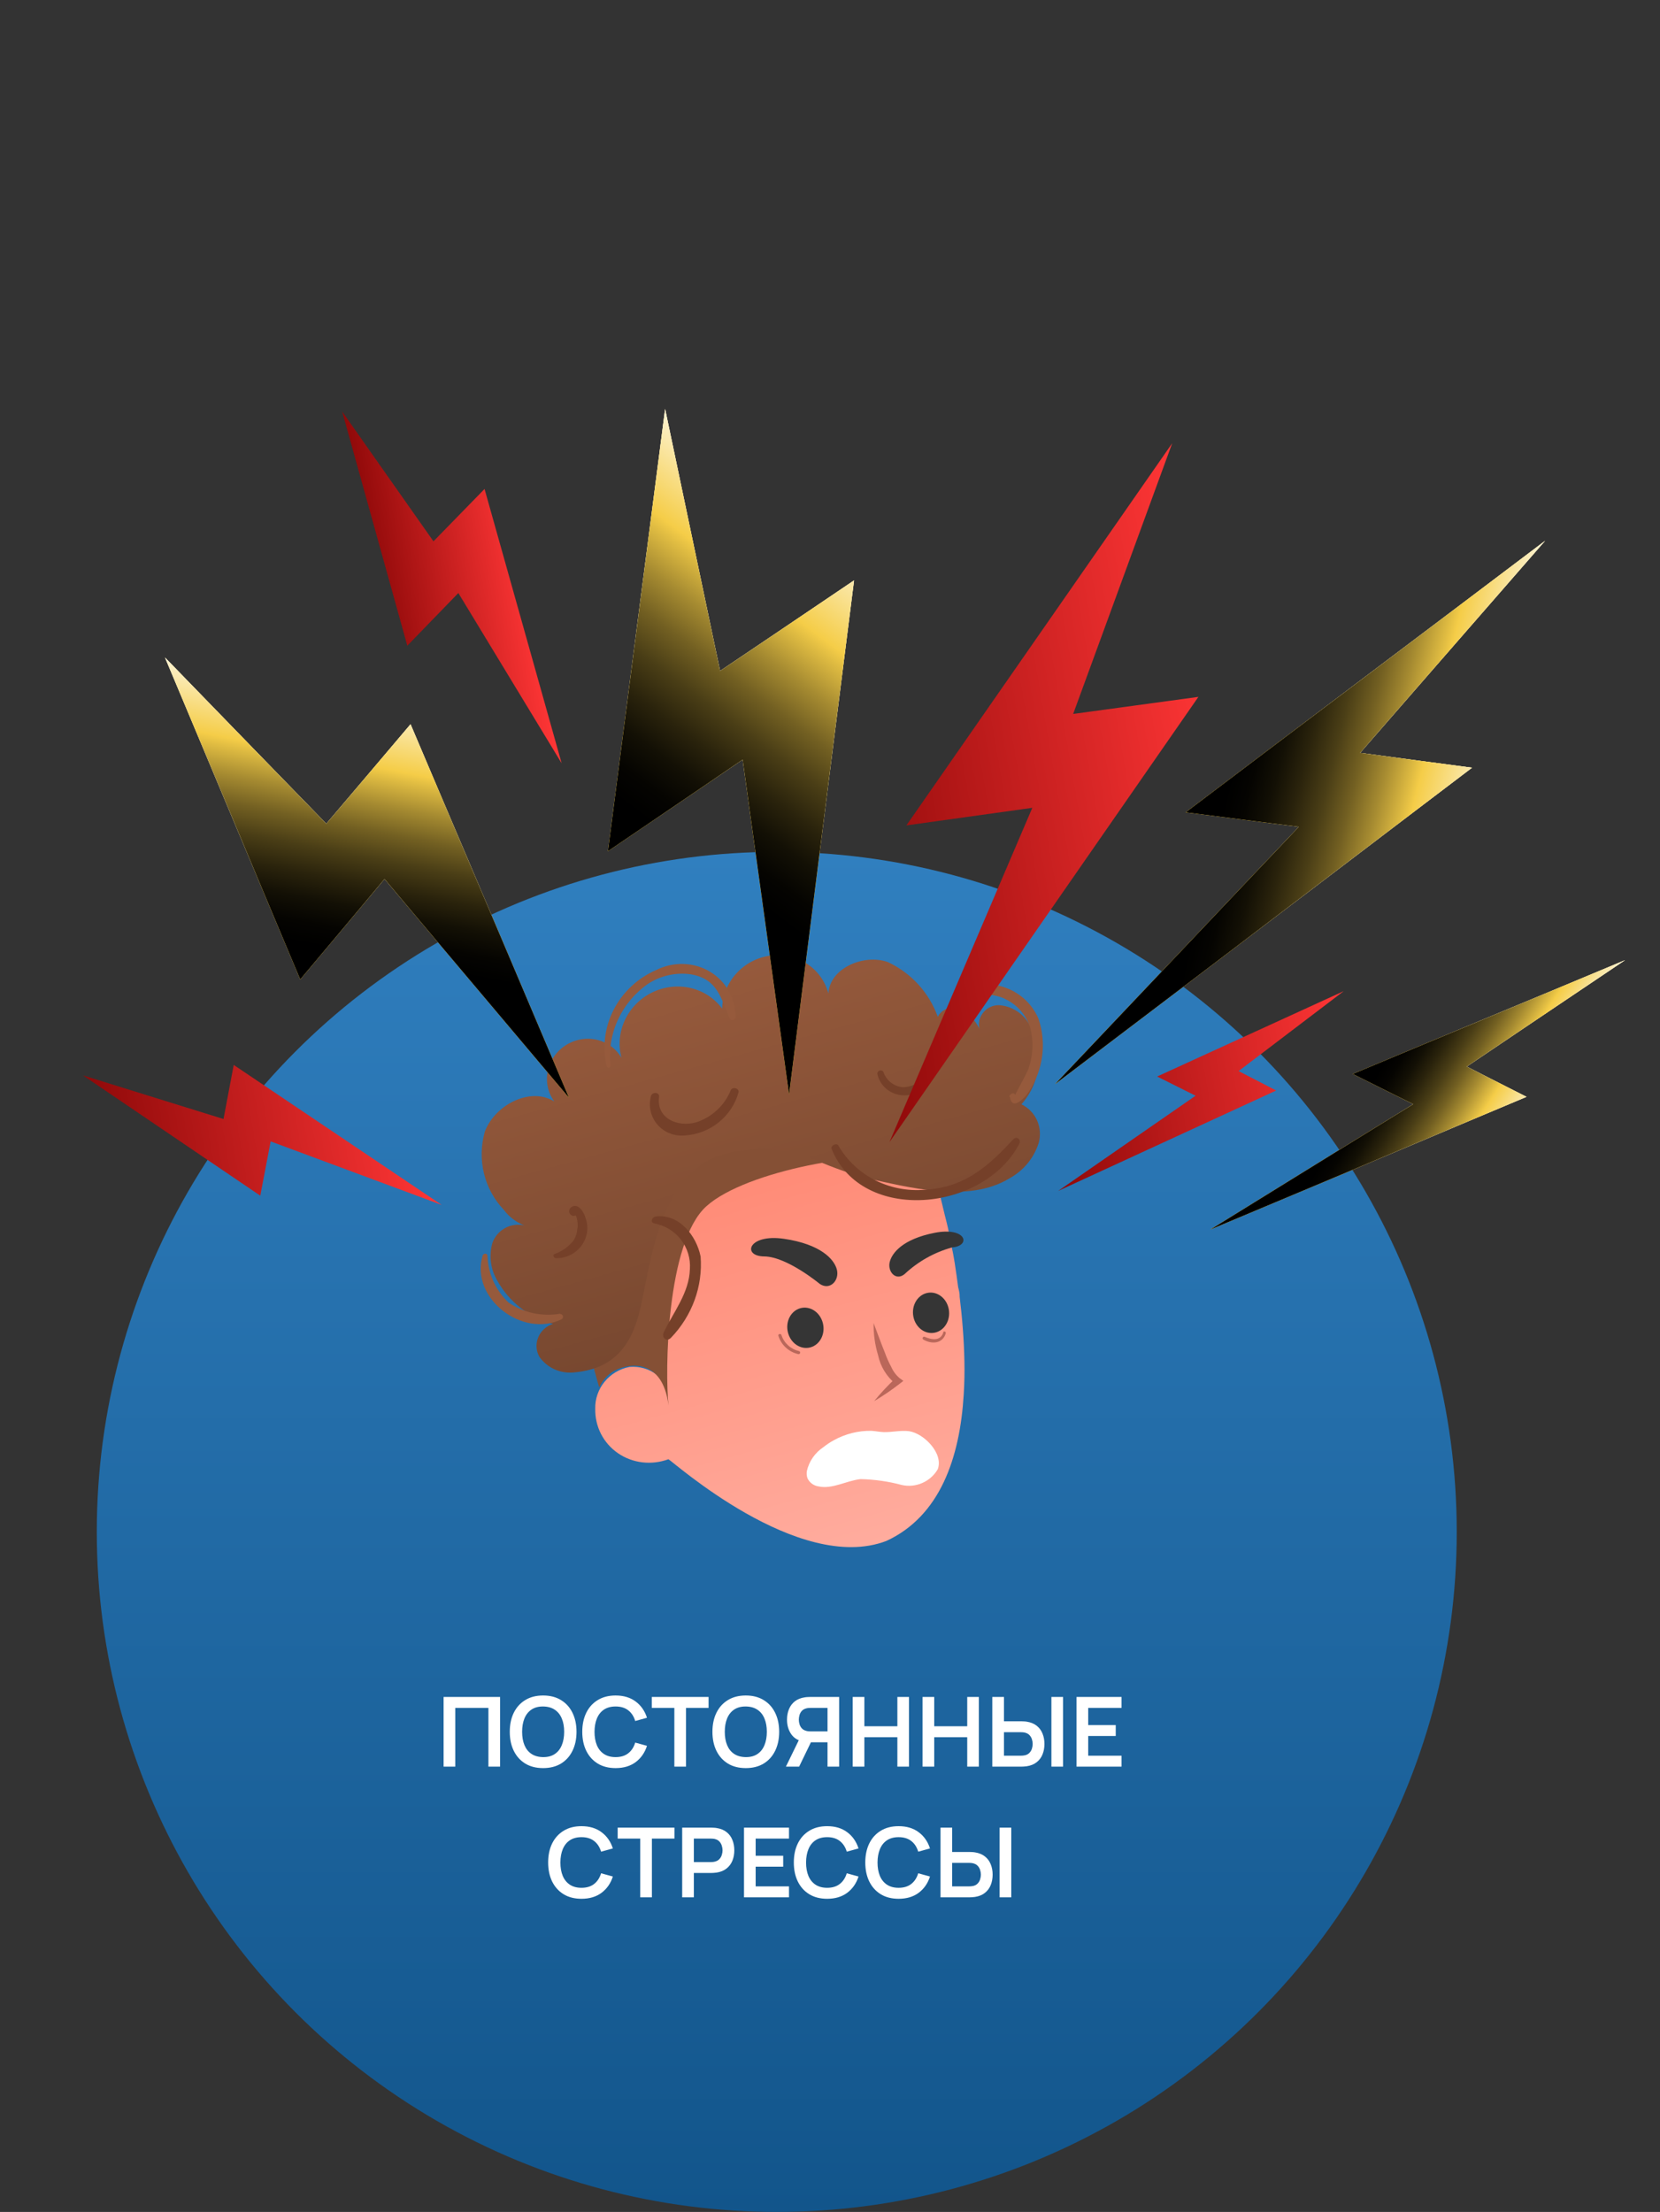
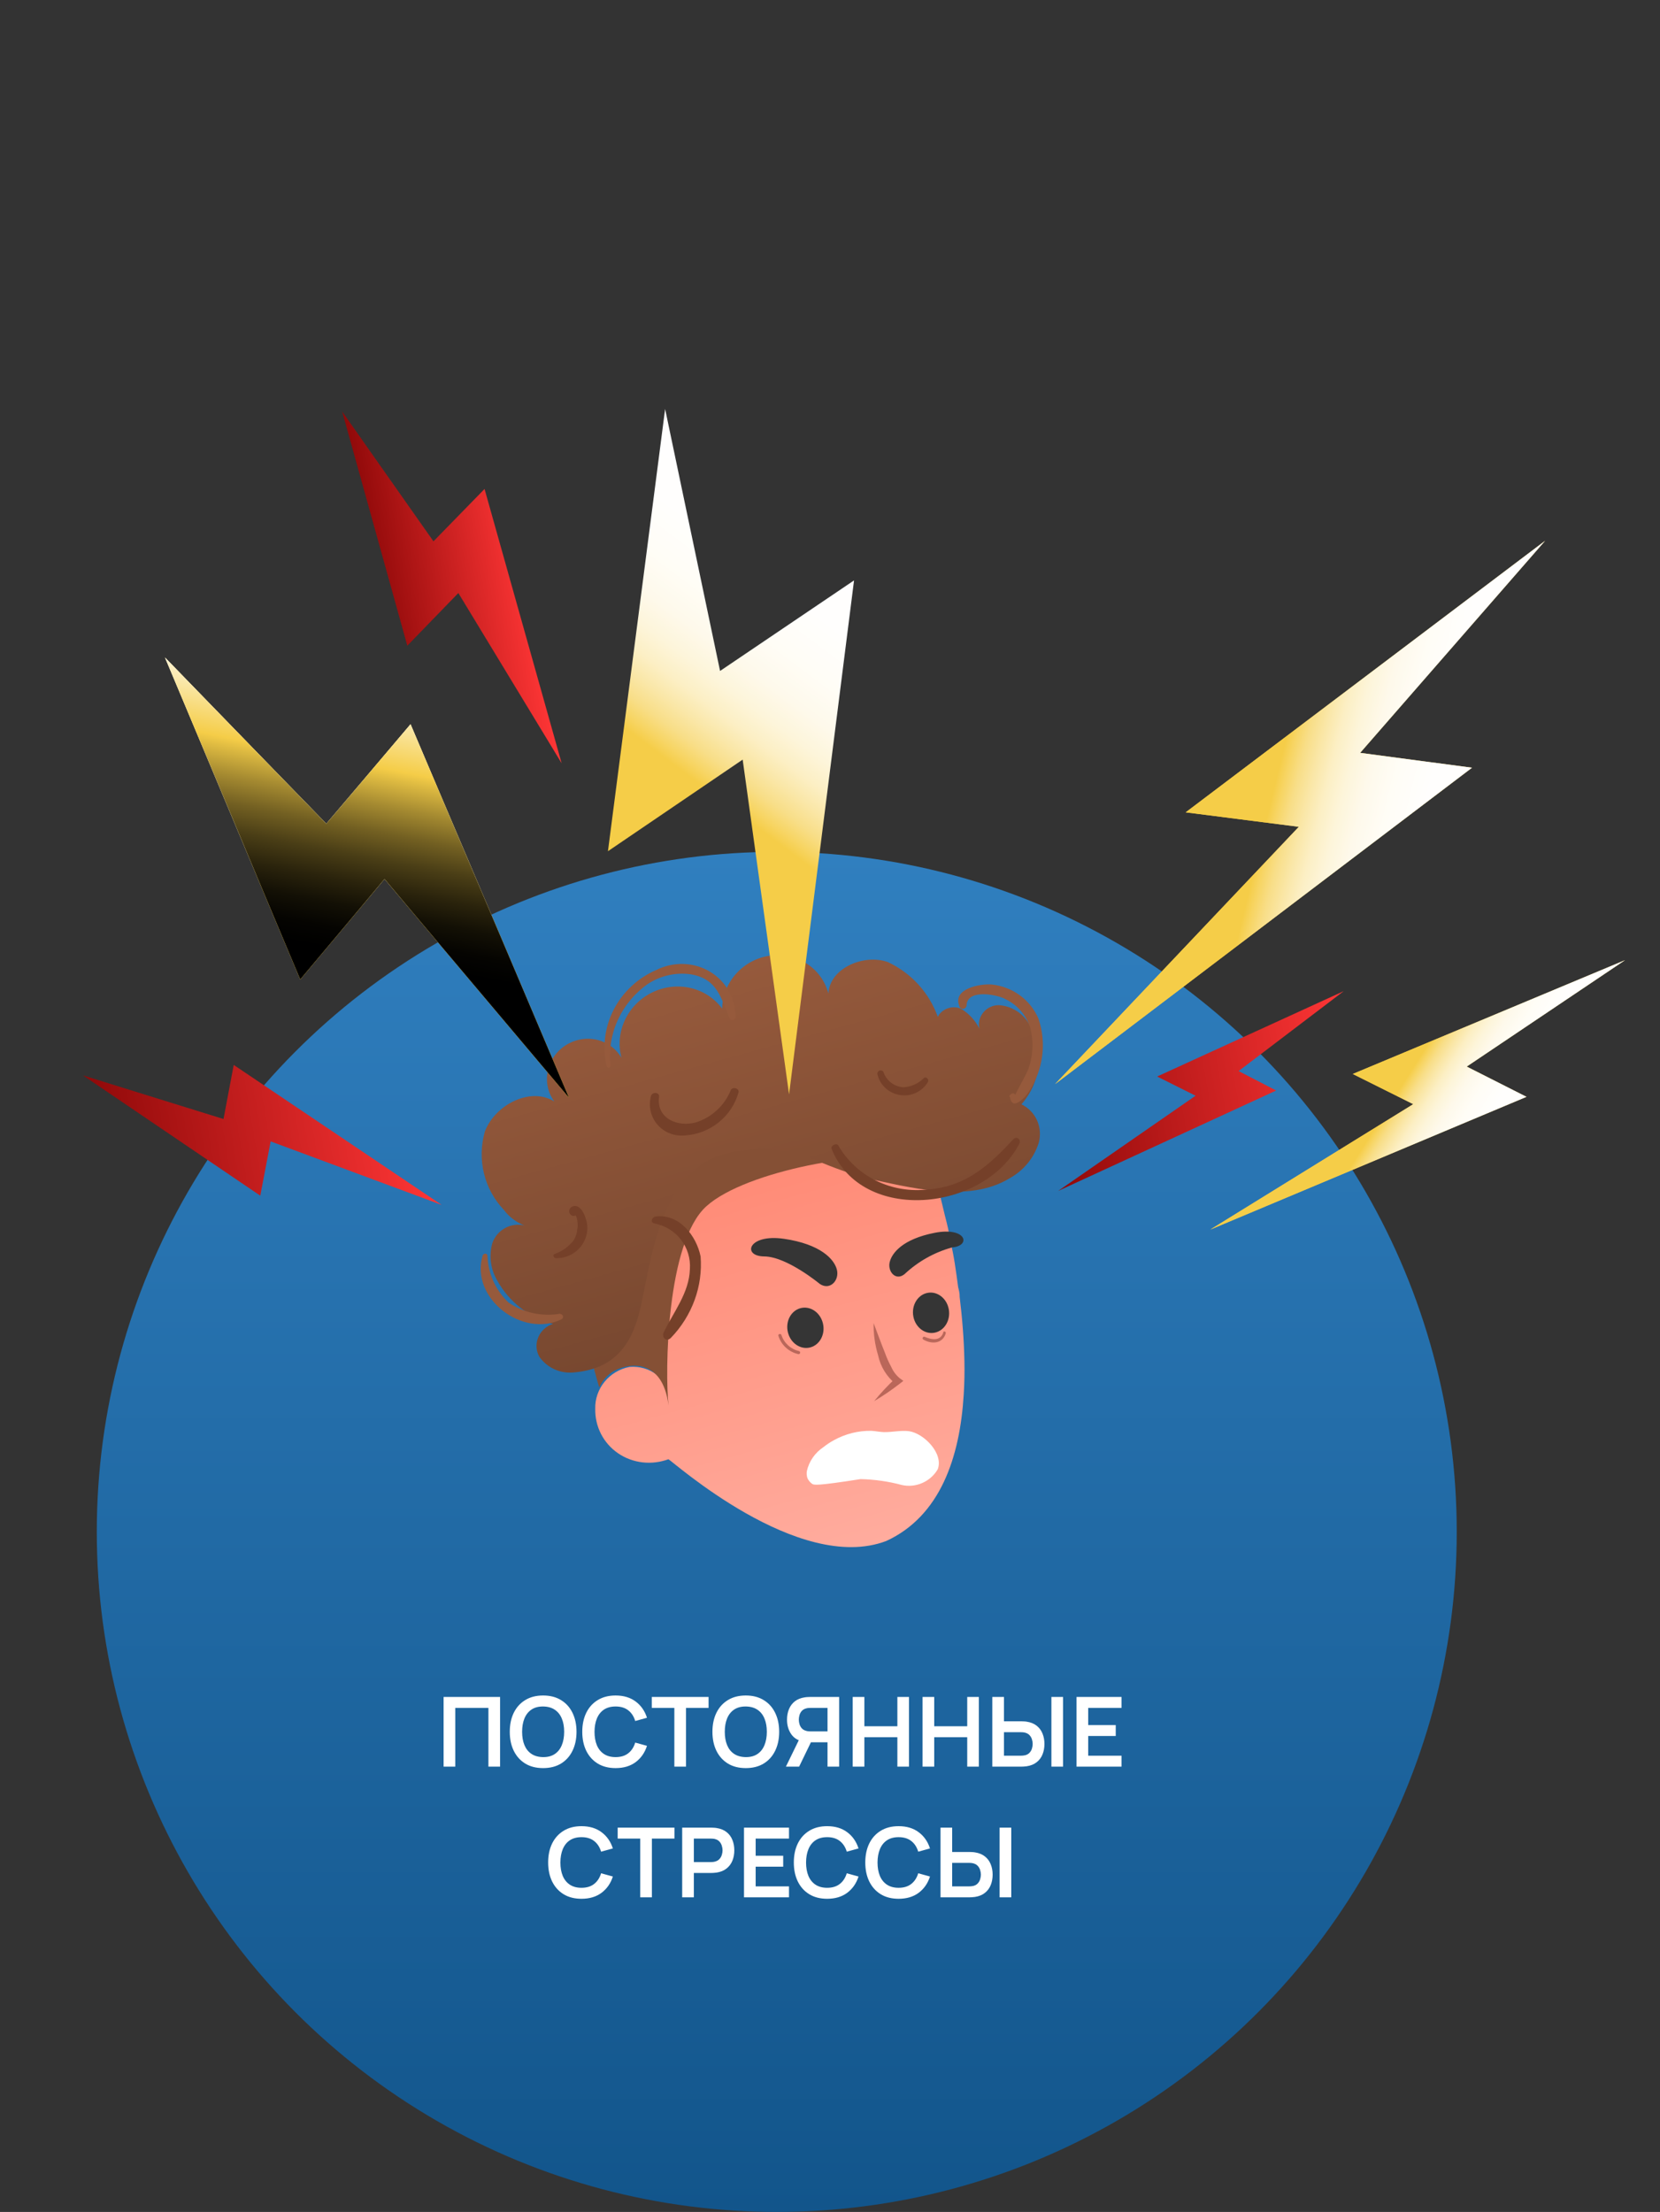
<svg xmlns="http://www.w3.org/2000/svg" width="343" height="457" viewBox="0 0 343 457" fill="none">
  <rect x="0" y="0" width="343" height="457" fill="#333333" stroke="none" />
  <circle cx="160.5" cy="316.5" r="140.5" fill="url(#paint0_linear_93_285)" />
  <path d="M91.66 365V350.6H103.33V365H100.92V352.86H94.07V365H91.66ZM112.223 365.3C110.783 365.3 109.549 364.987 108.523 364.36C107.496 363.727 106.706 362.847 106.153 361.72C105.606 360.593 105.333 359.287 105.333 357.8C105.333 356.313 105.606 355.007 106.153 353.88C106.706 352.753 107.496 351.877 108.523 351.25C109.549 350.617 110.783 350.3 112.223 350.3C113.663 350.3 114.896 350.617 115.923 351.25C116.956 351.877 117.746 352.753 118.293 353.88C118.846 355.007 119.123 356.313 119.123 357.8C119.123 359.287 118.846 360.593 118.293 361.72C117.746 362.847 116.956 363.727 115.923 364.36C114.896 364.987 113.663 365.3 112.223 365.3ZM112.223 363.03C113.189 363.037 113.993 362.823 114.633 362.39C115.279 361.957 115.763 361.347 116.083 360.56C116.409 359.773 116.573 358.853 116.573 357.8C116.573 356.747 116.409 355.833 116.083 355.06C115.763 354.28 115.279 353.673 114.633 353.24C113.993 352.807 113.189 352.583 112.223 352.57C111.256 352.563 110.453 352.777 109.813 353.21C109.173 353.643 108.689 354.253 108.363 355.04C108.043 355.827 107.883 356.747 107.883 357.8C107.883 358.853 108.043 359.77 108.363 360.55C108.683 361.323 109.163 361.927 109.803 362.36C110.449 362.793 111.256 363.017 112.223 363.03ZM127.203 365.3C125.763 365.3 124.53 364.987 123.503 364.36C122.476 363.727 121.686 362.847 121.133 361.72C120.586 360.593 120.313 359.287 120.313 357.8C120.313 356.313 120.586 355.007 121.133 353.88C121.686 352.753 122.476 351.877 123.503 351.25C124.53 350.617 125.763 350.3 127.203 350.3C128.863 350.3 130.246 350.717 131.353 351.55C132.46 352.377 133.236 353.493 133.683 354.9L131.253 355.57C130.973 354.63 130.496 353.897 129.823 353.37C129.15 352.837 128.276 352.57 127.203 352.57C126.236 352.57 125.43 352.787 124.783 353.22C124.143 353.653 123.66 354.263 123.333 355.05C123.013 355.83 122.85 356.747 122.843 357.8C122.843 358.853 123.003 359.773 123.323 360.56C123.65 361.34 124.136 361.947 124.783 362.38C125.43 362.813 126.236 363.03 127.203 363.03C128.276 363.03 129.15 362.763 129.823 362.23C130.496 361.697 130.973 360.963 131.253 360.03L133.683 360.7C133.236 362.107 132.46 363.227 131.353 364.06C130.246 364.887 128.863 365.3 127.203 365.3ZM139.339 365V352.86H134.679V350.6H146.409V352.86H141.749V365H139.339ZM154.098 365.3C152.658 365.3 151.424 364.987 150.398 364.36C149.371 363.727 148.581 362.847 148.028 361.72C147.481 360.593 147.208 359.287 147.208 357.8C147.208 356.313 147.481 355.007 148.028 353.88C148.581 352.753 149.371 351.877 150.398 351.25C151.424 350.617 152.658 350.3 154.098 350.3C155.538 350.3 156.771 350.617 157.798 351.25C158.831 351.877 159.621 352.753 160.168 353.88C160.721 355.007 160.998 356.313 160.998 357.8C160.998 359.287 160.721 360.593 160.168 361.72C159.621 362.847 158.831 363.727 157.798 364.36C156.771 364.987 155.538 365.3 154.098 365.3ZM154.098 363.03C155.064 363.037 155.868 362.823 156.508 362.39C157.154 361.957 157.638 361.347 157.958 360.56C158.284 359.773 158.448 358.853 158.448 357.8C158.448 356.747 158.284 355.833 157.958 355.06C157.638 354.28 157.154 353.673 156.508 353.24C155.868 352.807 155.064 352.583 154.098 352.57C153.131 352.563 152.328 352.777 151.688 353.21C151.048 353.643 150.564 354.253 150.238 355.04C149.918 355.827 149.758 356.747 149.758 357.8C149.758 358.853 149.918 359.77 150.238 360.55C150.558 361.323 151.038 361.927 151.678 362.36C152.324 362.793 153.131 363.017 154.098 363.03ZM173.388 365H170.988V359.97H167.268L166.238 359.88C165.011 359.68 164.101 359.16 163.508 358.32C162.915 357.473 162.618 356.463 162.618 355.29C162.618 354.497 162.751 353.777 163.018 353.13C163.285 352.477 163.688 351.937 164.228 351.51C164.768 351.083 165.455 350.807 166.288 350.68C166.481 350.647 166.685 350.627 166.898 350.62C167.118 350.607 167.298 350.6 167.438 350.6H173.388V365ZM165.118 365H162.388L165.508 358.6L167.958 359.14L165.118 365ZM170.988 357.72V352.86H167.538C167.405 352.86 167.255 352.867 167.088 352.88C166.921 352.887 166.768 352.91 166.628 352.95C166.228 353.05 165.911 353.227 165.678 353.48C165.451 353.733 165.291 354.023 165.198 354.35C165.105 354.67 165.058 354.983 165.058 355.29C165.058 355.597 165.105 355.91 165.198 356.23C165.291 356.55 165.451 356.837 165.678 357.09C165.911 357.343 166.228 357.52 166.628 357.62C166.768 357.66 166.921 357.687 167.088 357.7C167.255 357.713 167.405 357.72 167.538 357.72H170.988ZM176.191 365V350.6H178.601V356.66H185.421V350.6H187.821V365H185.421V358.92H178.601V365H176.191ZM190.625 365V350.6H193.035V356.66H199.855V350.6H202.255V365H199.855V358.92H193.035V365H190.625ZM205.038 365V350.6H207.448V355.63H210.988C211.122 355.63 211.302 355.637 211.528 355.65C211.755 355.657 211.962 355.677 212.148 355.71C212.975 355.837 213.658 356.113 214.198 356.54C214.745 356.967 215.148 357.507 215.408 358.16C215.675 358.807 215.808 359.523 215.808 360.31C215.808 361.103 215.675 361.827 215.408 362.48C215.148 363.127 214.745 363.663 214.198 364.09C213.658 364.517 212.975 364.793 212.148 364.92C211.962 364.947 211.755 364.967 211.528 364.98C211.308 364.993 211.128 365 210.988 365H205.038ZM207.448 362.74H210.888C211.028 362.74 211.178 362.733 211.338 362.72C211.505 362.707 211.662 362.683 211.808 362.65C212.202 362.55 212.512 362.373 212.738 362.12C212.972 361.867 213.135 361.58 213.228 361.26C213.328 360.933 213.378 360.617 213.378 360.31C213.378 360.003 213.328 359.69 213.228 359.37C213.135 359.05 212.972 358.763 212.738 358.51C212.512 358.257 212.202 358.08 211.808 357.98C211.662 357.94 211.505 357.913 211.338 357.9C211.178 357.887 211.028 357.88 210.888 357.88H207.448V362.74ZM217.248 365V350.6H219.658V365H217.248ZM222.441 365V350.6H231.741V352.86H224.851V356.41H230.541V358.67H224.851V362.74H231.741V365H222.441ZM120.152 392.3C118.712 392.3 117.479 391.987 116.452 391.36C115.426 390.727 114.636 389.847 114.082 388.72C113.536 387.593 113.262 386.287 113.262 384.8C113.262 383.313 113.536 382.007 114.082 380.88C114.636 379.753 115.426 378.877 116.452 378.25C117.479 377.617 118.712 377.3 120.152 377.3C121.812 377.3 123.196 377.717 124.302 378.55C125.409 379.377 126.186 380.493 126.632 381.9L124.202 382.57C123.922 381.63 123.446 380.897 122.772 380.37C122.099 379.837 121.226 379.57 120.152 379.57C119.186 379.57 118.379 379.787 117.732 380.22C117.092 380.653 116.609 381.263 116.282 382.05C115.962 382.83 115.799 383.747 115.792 384.8C115.792 385.853 115.952 386.773 116.272 387.56C116.599 388.34 117.086 388.947 117.732 389.38C118.379 389.813 119.186 390.03 120.152 390.03C121.226 390.03 122.099 389.763 122.772 389.23C123.446 388.697 123.922 387.963 124.202 387.03L126.632 387.7C126.186 389.107 125.409 390.227 124.302 391.06C123.196 391.887 121.812 392.3 120.152 392.3ZM132.288 392V379.86H127.628V377.6H139.358V379.86H134.698V392H132.288ZM140.957 392V377.6H146.907C147.047 377.6 147.227 377.607 147.447 377.62C147.667 377.627 147.87 377.647 148.057 377.68C148.89 377.807 149.577 378.083 150.117 378.51C150.664 378.937 151.067 379.477 151.327 380.13C151.594 380.777 151.727 381.497 151.727 382.29C151.727 383.077 151.594 383.797 151.327 384.45C151.06 385.097 150.654 385.633 150.107 386.06C149.567 386.487 148.884 386.763 148.057 386.89C147.87 386.917 147.664 386.937 147.437 386.95C147.217 386.963 147.04 386.97 146.907 386.97H143.367V392H140.957ZM143.367 384.72H146.807C146.94 384.72 147.09 384.713 147.257 384.7C147.424 384.687 147.577 384.66 147.717 384.62C148.117 384.52 148.43 384.343 148.657 384.09C148.89 383.837 149.054 383.55 149.147 383.23C149.247 382.91 149.297 382.597 149.297 382.29C149.297 381.983 149.247 381.67 149.147 381.35C149.054 381.023 148.89 380.733 148.657 380.48C148.43 380.227 148.117 380.05 147.717 379.95C147.577 379.91 147.424 379.887 147.257 379.88C147.09 379.867 146.94 379.86 146.807 379.86H143.367V384.72ZM153.73 392V377.6H163.03V379.86H156.14V383.41H161.83V385.67H156.14V389.74H163.03V392H153.73ZM170.914 392.3C169.474 392.3 168.241 391.987 167.214 391.36C166.187 390.727 165.397 389.847 164.844 388.72C164.297 387.593 164.024 386.287 164.024 384.8C164.024 383.313 164.297 382.007 164.844 380.88C165.397 379.753 166.187 378.877 167.214 378.25C168.241 377.617 169.474 377.3 170.914 377.3C172.574 377.3 173.957 377.717 175.064 378.55C176.171 379.377 176.947 380.493 177.394 381.9L174.964 382.57C174.684 381.63 174.207 380.897 173.534 380.37C172.861 379.837 171.987 379.57 170.914 379.57C169.947 379.57 169.141 379.787 168.494 380.22C167.854 380.653 167.371 381.263 167.044 382.05C166.724 382.83 166.561 383.747 166.554 384.8C166.554 385.853 166.714 386.773 167.034 387.56C167.361 388.34 167.847 388.947 168.494 389.38C169.141 389.813 169.947 390.03 170.914 390.03C171.987 390.03 172.861 389.763 173.534 389.23C174.207 388.697 174.684 387.963 174.964 387.03L177.394 387.7C176.947 389.107 176.171 390.227 175.064 391.06C173.957 391.887 172.574 392.3 170.914 392.3ZM185.68 392.3C184.24 392.3 183.006 391.987 181.98 391.36C180.953 390.727 180.163 389.847 179.61 388.72C179.063 387.593 178.79 386.287 178.79 384.8C178.79 383.313 179.063 382.007 179.61 380.88C180.163 379.753 180.953 378.877 181.98 378.25C183.006 377.617 184.24 377.3 185.68 377.3C187.34 377.3 188.723 377.717 189.83 378.55C190.936 379.377 191.713 380.493 192.16 381.9L189.73 382.57C189.45 381.63 188.973 380.897 188.3 380.37C187.626 379.837 186.753 379.57 185.68 379.57C184.713 379.57 183.906 379.787 183.26 380.22C182.62 380.653 182.136 381.263 181.81 382.05C181.49 382.83 181.326 383.747 181.32 384.8C181.32 385.853 181.48 386.773 181.8 387.56C182.126 388.34 182.613 388.947 183.26 389.38C183.906 389.813 184.713 390.03 185.68 390.03C186.753 390.03 187.626 389.763 188.3 389.23C188.973 388.697 189.45 387.963 189.73 387.03L192.16 387.7C191.713 389.107 190.936 390.227 189.83 391.06C188.723 391.887 187.34 392.3 185.68 392.3ZM194.335 392V377.6H196.745V382.63H200.285C200.419 382.63 200.599 382.637 200.825 382.65C201.052 382.657 201.259 382.677 201.445 382.71C202.272 382.837 202.955 383.113 203.495 383.54C204.042 383.967 204.445 384.507 204.705 385.16C204.972 385.807 205.105 386.523 205.105 387.31C205.105 388.103 204.972 388.827 204.705 389.48C204.445 390.127 204.042 390.663 203.495 391.09C202.955 391.517 202.272 391.793 201.445 391.92C201.259 391.947 201.052 391.967 200.825 391.98C200.605 391.993 200.425 392 200.285 392H194.335ZM196.745 389.74H200.185C200.325 389.74 200.475 389.733 200.635 389.72C200.802 389.707 200.959 389.683 201.105 389.65C201.499 389.55 201.809 389.373 202.035 389.12C202.269 388.867 202.432 388.58 202.525 388.26C202.625 387.933 202.675 387.617 202.675 387.31C202.675 387.003 202.625 386.69 202.525 386.37C202.432 386.05 202.269 385.763 202.035 385.51C201.809 385.257 201.499 385.08 201.105 384.98C200.959 384.94 200.802 384.913 200.635 384.9C200.475 384.887 200.325 384.88 200.185 384.88H196.745V389.74ZM206.545 392V377.6H208.955V392H206.545Z" fill="white" />
  <path d="M195.252 251.188C195.661 252.775 196.119 254.552 196.384 256.543C197.115 259.378 197.527 262.584 197.978 265.941C198.144 266.583 198.31 267.226 198.292 267.959C198.812 272.228 199.188 276.74 199.273 281.25C199.316 283.506 199.281 285.782 199.13 288.091C198.349 301.14 194.256 313.241 183.142 318.373C164.983 325.288 138.851 301.773 138.115 301.49C136.379 302.125 134.525 302.344 132.71 302.127C130.895 301.91 129.173 301.263 127.689 300.243C126.205 299.222 125.004 297.857 124.186 296.264C123.369 294.67 122.961 292.895 122.995 291.089C122.93 289.072 123.613 287.08 124.918 285.484C126.223 283.887 128.059 282.795 130.086 282.412C132.13 282.241 134.144 282.826 135.732 284.051C133.777 278.559 129.794 259.417 129.794 259.417L154.14 236.139L192.97 242.021C192.97 242.021 193.935 245.6 195.252 251.188Z" fill="url(#paint1_linear_93_285)" />
-   <path d="M172.311 297.55C174.686 296.238 177.36 295.57 180.049 295.618C180.886 295.669 181.714 295.843 182.589 295.883C184.33 295.925 186.108 295.475 187.811 295.689C190.889 296.126 195.012 300.292 193.758 303.57C193.027 304.817 191.91 305.808 190.575 306.393C189.24 306.979 187.76 307.126 186.358 306.814C183.578 306.065 180.706 305.656 177.806 305.595C174.844 305.929 171.972 307.725 169.134 307.101C168.634 307.029 168.163 306.836 167.763 306.54C167.364 306.244 167.047 305.853 166.842 305.403C166.683 304.939 166.639 304.442 166.714 303.952C167.159 301.941 168.386 300.161 170.13 298.994C170.814 298.452 171.544 297.969 172.311 297.55Z" fill="white" />
+   <path d="M172.311 297.55C174.686 296.238 177.36 295.57 180.049 295.618C180.886 295.669 181.714 295.843 182.589 295.883C184.33 295.925 186.108 295.475 187.811 295.689C190.889 296.126 195.012 300.292 193.758 303.57C193.027 304.817 191.91 305.808 190.575 306.393C189.24 306.979 187.76 307.126 186.358 306.814C183.578 306.065 180.706 305.656 177.806 305.595C168.634 307.029 168.163 306.836 167.763 306.54C167.364 306.244 167.047 305.853 166.842 305.403C166.683 304.939 166.639 304.442 166.714 303.952C167.159 301.941 168.386 300.161 170.13 298.994C170.814 298.452 171.544 297.969 172.311 297.55Z" fill="white" />
  <path d="M167.46 278.375C169.449 277.826 170.594 275.57 170.017 273.336C169.441 271.102 167.362 269.736 165.373 270.284C163.385 270.833 162.24 273.089 162.816 275.323C163.392 277.557 165.471 278.923 167.46 278.375Z" fill="#353535" />
  <path d="M196.037 270.471C195.612 268.203 193.629 266.704 191.609 267.124C189.588 267.543 188.295 269.722 188.72 271.99C189.146 274.259 191.129 275.757 193.149 275.337C195.17 274.918 196.463 272.739 196.037 270.471Z" fill="#353535" />
  <path d="M180.51 273.358C181.295 275.421 182.042 277.494 182.856 279.509C183.212 280.508 183.645 281.477 184.152 282.408C184.543 283.306 185.135 284.103 185.886 284.739L186.659 285.3L185.927 285.867C184.24 287.183 182.468 288.39 180.624 289.48C181.976 287.815 183.444 286.243 185.016 284.775L185.067 285.941C183.201 284.424 181.921 282.327 181.43 279.982C180.783 277.841 180.473 275.608 180.51 273.358V273.358Z" fill="#BA675A" />
  <path d="M165.104 279.151C164.252 278.947 163.471 278.535 162.834 277.952C162.197 277.37 161.723 276.635 161.455 275.815C161.358 275.437 160.697 275.619 160.834 275.987C161.122 276.917 161.649 277.754 162.366 278.415C163.083 279.077 163.966 279.543 164.93 279.767C165.013 279.788 165.101 279.775 165.176 279.731C165.25 279.688 165.305 279.618 165.328 279.536C165.351 279.454 165.341 279.368 165.299 279.296C165.256 279.224 165.187 279.172 165.104 279.151V279.151Z" fill="#BA675A" />
  <path d="M194.965 275.163C194.354 277.251 192.376 276.755 191.127 276.218C191.056 276.174 190.969 276.16 190.885 276.179C190.802 276.199 190.728 276.249 190.681 276.321C190.634 276.392 190.617 276.478 190.635 276.559C190.652 276.641 190.702 276.711 190.773 276.755C192.473 277.768 194.786 277.652 195.416 275.479C195.439 275.399 195.429 275.313 195.387 275.242C195.346 275.171 195.277 275.12 195.195 275.1C195.114 275.08 195.026 275.093 194.953 275.135C194.879 275.178 194.825 275.248 194.802 275.328L194.965 275.163Z" fill="#BA675A" />
  <path d="M183.773 233.025C183.773 233.025 195.045 241.755 187.456 239.607C179.867 237.458 154.316 241.723 145.98 249.197C137.645 256.672 137.382 283.581 138.138 290.365C136.884 280.364 129.61 281.524 126.434 283.492C125.28 284.283 124.37 285.375 123.811 286.641C123.811 286.641 115.734 259.325 115.184 242.906C115.878 231.155 132.22 215.569 160.848 213.608C187.794 211.706 184.949 203.721 183.773 233.025Z" fill="#855035" />
  <path d="M194.03 209.631L193.78 210.103C192.004 205.116 188.311 201.057 183.477 198.778C178.525 197.005 171.424 200.009 171.173 205.27C170.503 202.722 168.909 200.525 166.687 199.086C164.465 197.647 161.765 197.064 159.087 197.444C156.408 197.825 153.932 199.143 152.118 201.155C150.303 203.167 149.272 205.736 149.216 208.388C147.631 206.238 145.312 204.727 142.664 204.118C140.016 203.509 137.208 203.841 134.731 205.057C132.254 206.272 130.265 208.294 129.112 210.767C127.959 213.241 127.716 216.01 128.425 218.589C127.885 217.642 127.15 216.818 126.266 216.169C125.382 215.52 124.367 215.059 123.284 214.815C122.2 214.571 121.071 214.548 119.966 214.749C118.86 214.949 117.802 215.369 116.855 215.981C115.908 216.594 115.092 217.386 114.459 218.31C113.825 219.235 113.386 220.271 113.169 221.356C112.952 222.441 112.961 223.552 113.196 224.621C113.432 225.69 113.888 226.694 114.537 227.571C109.621 224.5 102.329 228.201 100.181 233.784C99.375 236.627 99.312 239.604 99.999 242.435C100.686 245.267 102.1 247.858 104.108 249.966C105.181 251.416 106.654 252.529 108.36 253.18C107.009 252.856 105.568 253.057 104.334 253.742C103.1 254.427 102.165 255.543 101.723 256.862C101.363 258.174 101.27 259.536 101.451 260.868C101.632 262.2 102.082 263.476 102.776 264.62C103.979 266.793 105.613 268.698 107.585 270.226C109.558 271.754 111.829 272.874 114.268 273.524C113.588 273.736 112.96 274.095 112.432 274.574C111.904 275.053 111.489 275.64 111.217 276.29C110.946 276.941 110.825 277.639 110.863 278.333C110.901 279.027 111.098 279.7 111.439 280.3C112.238 281.457 113.347 282.369 114.649 282.939C115.951 283.508 117.396 283.714 118.83 283.534C127.437 282.69 130.826 277.288 132.469 269.591C134.724 259.149 136.775 242.003 149.671 238.446C155.532 236.909 161.678 237.151 167.293 239.14C170.941 240.78 174.704 242.175 178.556 243.318C187.629 245.242 199.989 248.715 208.607 243.441C210.041 242.653 211.311 241.6 212.345 240.342C213.379 239.083 214.156 237.643 214.632 236.104C215.055 234.551 214.931 232.917 214.281 231.473C213.631 230.028 212.494 228.858 211.056 228.156C213.134 225.797 214.387 222.855 214.622 219.78C214.856 216.705 214.06 213.669 212.356 211.137C211.711 210.14 210.838 209.309 209.803 208.709C208.769 208.108 207.601 207.753 206.39 207.671C205.784 207.666 205.18 207.797 204.626 208.055C204.072 208.313 203.582 208.691 203.193 209.16C202.805 209.628 202.528 210.175 202.384 210.759C202.24 211.342 202.233 211.946 202.363 212.524C201.53 210.844 200.239 209.433 198.63 208.443C197.857 208.092 196.976 208.019 196.138 208.236C195.299 208.452 194.555 208.945 194.03 209.631V209.631Z" fill="url(#paint2_linear_93_285)" />
  <path d="M169.383 265.261C169.383 265.261 162.598 259.626 157.917 259.586C153.236 259.546 154.589 254.853 162.023 255.95C169.456 257.047 172.347 260.084 172.92 262.307C173.494 264.53 171.49 266.698 169.383 265.261Z" fill="#353535" />
  <path d="M186.923 263.225C189.686 260.637 193.044 258.749 196.693 257.732C200.727 257.423 199.693 253.42 193.115 254.709C186.536 255.998 184.274 258.865 183.826 260.792C183.377 262.718 185.091 264.731 186.923 263.225Z" fill="#353535" />
  <path d="M115.749 271.421C111.976 272.061 108.139 271.228 105.063 269.102C102.383 266.557 100.83 263.069 100.722 259.358C100.595 258.866 99.907 258.934 99.733 259.387C97.073 268.226 107.984 276.563 116.081 272.546C116.18 272.474 116.256 272.376 116.298 272.263C116.34 272.15 116.347 272.028 116.317 271.913C116.287 271.799 116.223 271.696 116.132 271.62C116.041 271.544 115.928 271.497 115.808 271.486L115.749 271.421Z" fill="#965A3C" />
  <path d="M126.17 220.228C125.778 217.032 126.285 213.765 127.638 210.782C128.99 207.799 131.136 205.213 133.844 203.304C136.503 201.557 139.708 200.846 142.814 201.313C148.303 202.294 148.897 206.194 150.82 210.453C150.966 211.016 151.995 210.692 151.975 210.134C151.985 208.23 151.502 206.369 150.573 204.725C149.644 203.081 148.298 201.708 146.662 200.735C145.027 199.763 143.154 199.222 141.221 199.163C139.288 199.105 137.357 199.532 135.61 200.402C131.803 202.047 128.68 204.958 126.802 208.611C124.925 212.264 124.418 216.42 125.371 220.328C125.478 220.741 126.209 220.7 126.141 220.116L126.17 220.228Z" fill="#965A3C" />
  <path d="M208.696 226.622C209.1 229.801 212.005 226.523 212.587 225.55C214.06 223.309 215.003 220.782 215.344 218.161C215.685 215.541 215.416 212.895 214.557 210.426C213.737 208.52 212.42 206.871 210.735 205.64C209.05 204.409 207.056 203.639 204.947 203.405C202.436 203.203 196.841 204.297 198.2 207.781C198.223 207.98 198.326 208.158 198.486 208.278C198.646 208.398 198.85 208.449 199.053 208.42C199.255 208.391 199.44 208.285 199.567 208.124C199.693 207.963 199.751 207.762 199.728 207.564C200.033 204.23 206.294 205.552 207.775 206.444C209.024 207.048 210.126 207.9 211.013 208.948C211.9 209.996 212.554 211.218 212.935 212.538C213.592 215.245 213.448 218.101 212.521 220.776C212.25 221.663 209.727 226.094 209.766 226.246C209.57 225.487 208.52 226.102 208.559 226.578L208.696 226.622Z" fill="#965A3C" />
  <path d="M134.516 226.411C134.234 227.451 134.208 228.535 134.441 229.572C134.674 230.609 135.159 231.569 135.854 232.37C136.55 233.171 137.436 233.791 138.438 234.177C139.44 234.563 140.529 234.704 141.613 234.587C144.143 234.414 146.574 233.453 148.553 231.845C150.532 230.236 151.955 228.064 152.616 225.643C152.731 224.807 151.325 224.471 150.989 225.247C150.365 226.802 149.393 228.209 148.149 229.36C146.904 230.511 145.418 231.377 143.802 231.893C139.955 232.953 135.583 231.022 136.182 226.635C136.334 225.628 134.784 225.533 134.516 226.411Z" fill="#754029" />
  <path d="M181.275 221.834C181.5 222.92 182.041 223.911 182.834 224.685C183.627 225.46 184.637 225.986 185.744 226.201C186.883 226.438 188.08 226.307 189.16 225.828C190.239 225.349 191.144 224.547 191.742 223.538C191.992 223.067 191.432 222.335 190.912 222.72C189.766 223.892 188.208 224.582 186.579 224.64C185.659 224.557 184.79 224.216 184.076 223.656C183.361 223.096 182.83 222.342 182.546 221.483C182.475 221.354 182.362 221.254 182.224 221.197C182.086 221.141 181.932 221.133 181.785 221.173C181.639 221.213 181.509 221.3 181.417 221.42C181.324 221.54 181.274 221.685 181.275 221.834V221.834Z" fill="#754029" />
  <path d="M171.845 237.402C178.105 252.876 203.331 250.343 210.61 236.313C211.022 235.518 210.175 234.629 209.379 235.369C204.43 240.74 199.566 245.165 191.775 245.746C188.094 246.18 184.394 245.568 181.116 243.981C177.839 242.395 175.124 239.903 173.294 236.802C173.082 235.979 171.517 236.61 171.845 237.402V237.402Z" fill="#754029" />
  <path d="M135.167 252.755C137.371 253.175 139.326 254.358 140.68 256.089C142.034 257.821 142.697 259.988 142.55 262.199C142.402 267.121 139.184 271.015 137.12 275.325C136.682 276.218 137.651 277.376 138.617 276.419C140.789 274.169 142.461 271.505 143.521 268.605C144.581 265.705 145.004 262.634 144.764 259.598C143.906 255.318 140.323 250.688 135.429 251.341C134.648 251.555 134.317 252.541 135.167 252.755V252.755Z" fill="#754029" />
  <path d="M118.286 249.963L119.138 250.052L119.226 250.392L118.5 250.795C119.285 250.781 119.522 253.308 119.29 253.858C119.249 254.7 118.991 255.524 118.539 256.252C117.535 257.547 116.171 258.53 114.62 259.075C114.078 259.225 114.418 259.901 114.845 259.945C115.847 259.975 116.849 259.763 117.762 259.328C118.676 258.892 119.474 258.246 120.086 257.446C120.698 256.645 121.106 255.716 121.274 254.737C121.442 253.759 121.365 252.762 121.05 251.833C120.787 250.812 119.766 248.623 118.275 249.277C118.079 249.357 117.91 249.492 117.791 249.665C117.672 249.838 117.608 250.041 117.607 250.247C117.607 250.453 117.669 250.653 117.787 250.82C117.905 250.987 118.073 251.114 118.268 251.183C118.408 251.233 118.562 251.239 118.708 251.199C118.854 251.158 118.985 251.074 119.082 250.958C119.196 250.841 119.264 250.689 119.275 250.529C119.286 250.37 119.238 250.213 119.14 250.088C119.043 249.963 118.902 249.878 118.744 249.848C118.585 249.818 118.419 249.846 118.276 249.925L118.286 249.963Z" fill="#754029" />
  <path d="M245.001 167.833L319.263 111.726L281.042 155.544L304.157 158.616L218.014 223.977L268.372 170.823L245.001 167.833Z" fill="#F5CD48" />
  <path style="mix-blend-mode:multiply" d="M245.001 167.833L319.263 111.726L281.042 155.544L304.157 158.616L218.014 223.977L268.372 170.823L245.001 167.833Z" fill="url(#paint3_linear_93_285)" />
-   <path style="mix-blend-mode:screen" d="M245.001 167.833L319.263 111.726L281.042 155.544L304.157 158.616L218.014 223.977L268.372 170.823L245.001 167.833Z" fill="url(#paint4_linear_93_285)" />
-   <path d="M125.619 175.865L137.431 84.499L148.785 138.623L176.468 119.915L163.041 226.103L153.455 156.942L125.619 175.865Z" fill="#F5CD48" />
  <path style="mix-blend-mode:multiply" d="M125.619 175.865L137.431 84.499L148.785 138.623L176.468 119.915L163.041 226.103L153.455 156.942L125.619 175.865Z" fill="url(#paint5_linear_93_285)" />
-   <path style="mix-blend-mode:screen" d="M125.619 175.865L137.431 84.499L148.785 138.623L176.468 119.915L163.041 226.103L153.455 156.942L125.619 175.865Z" fill="url(#paint6_linear_93_285)" />
  <path d="M62.035 202.364L34.091 135.846L67.422 170.194L84.83 149.636L117.563 226.79L79.456 181.605L62.035 202.364Z" fill="#F5CD48" />
  <path style="mix-blend-mode:multiply" d="M62.035 202.364L34.091 135.846L67.422 170.194L84.83 149.636L117.563 226.79L79.456 181.605L62.035 202.364Z" fill="url(#paint7_linear_93_285)" />
  <path style="mix-blend-mode:screen" d="M62.035 202.364L34.091 135.846L67.422 170.194L84.83 149.636L117.563 226.79L79.456 181.605L62.035 202.364Z" fill="url(#paint8_linear_93_285)" />
  <path d="M279.52 221.89L335.768 198.376L303.062 220.362L315.414 226.613L250.082 254.04L292.016 228.127L279.52 221.89Z" fill="#F5CD48" />
  <path style="mix-blend-mode:multiply" d="M279.52 221.89L335.768 198.376L303.062 220.362L315.414 226.613L250.082 254.04L292.016 228.127L279.52 221.89Z" fill="url(#paint9_linear_93_285)" />
-   <path style="mix-blend-mode:screen" d="M279.52 221.89L335.768 198.376L303.062 220.362L315.414 226.613L250.082 254.04L292.016 228.127L279.52 221.89Z" fill="url(#paint10_linear_93_285)" />
-   <path d="M183.784 235.973L213.3 166.901L187.286 170.531L242.209 91.573L221.746 147.503L247.621 143.979L183.784 235.973Z" fill="url(#paint11_linear_93_285)" />
  <path d="M70.707 85.038L89.564 111.84L100.12 101.024L116.046 157.692L94.705 122.525L84.161 133.406L70.707 85.038Z" fill="url(#paint12_linear_93_285)" />
  <path d="M218.643 246.055L247.036 226.385L239.097 222.415L277.639 204.783L255.928 221.289L263.694 225.307L218.643 246.055Z" fill="url(#paint13_linear_93_285)" />
  <path d="M17.141 222.179L46.181 231.197L48.294 220.021L91.278 248.955L55.925 235.82L53.782 247.036L17.141 222.179Z" fill="url(#paint14_linear_93_285)" />
  <defs>
    <linearGradient id="paint0_linear_93_285" x1="160.5" y1="176" x2="160.5" y2="457" gradientUnits="userSpaceOnUse">
      <stop stop-color="#307FBF" />
      <stop offset="1" stop-color="#12558B" />
    </linearGradient>
    <linearGradient id="paint1_linear_93_285" x1="150.214" y1="237.223" x2="173.378" y2="321.153" gradientUnits="userSpaceOnUse">
      <stop stop-color="#FF8873" />
      <stop offset="1" stop-color="#FFAC9E" />
    </linearGradient>
    <linearGradient id="paint2_linear_93_285" x1="148.078" y1="200.383" x2="167.4" y2="270.438" gradientUnits="userSpaceOnUse">
      <stop stop-color="#965A3C" />
      <stop offset="1" stop-color="#784830" />
    </linearGradient>
    <linearGradient id="paint3_linear_93_285" x1="316.448" y1="165.193" x2="256.683" y2="150.657" gradientUnits="userSpaceOnUse">
      <stop stop-color="white" />
      <stop offset="0.34" stop-color="#FFFEFD" />
      <stop offset="0.46" stop-color="#FFFDF6" />
      <stop offset="0.55" stop-color="#FEF9EB" />
      <stop offset="0.62" stop-color="#FDF5DA" />
      <stop offset="0.68" stop-color="#FCEFC4" />
      <stop offset="0.73" stop-color="#FAE7A8" />
      <stop offset="0.78" stop-color="#F8DE88" />
      <stop offset="0.82" stop-color="#F7D564" />
      <stop offset="0.85" stop-color="#F5CD48" />
    </linearGradient>
    <linearGradient id="paint4_linear_93_285" x1="316.448" y1="165.193" x2="256.683" y2="150.657" gradientUnits="userSpaceOnUse">
      <stop offset="0.09" stop-color="white" />
      <stop offset="0.38" stop-color="#F5CD48" />
      <stop offset="0.41" stop-color="#E0BC42" />
      <stop offset="0.5" stop-color="#A68B31" />
      <stop offset="0.59" stop-color="#736022" />
      <stop offset="0.68" stop-color="#4A3E16" />
      <stop offset="0.77" stop-color="#2A230C" />
      <stop offset="0.85" stop-color="#131005" />
      <stop offset="0.93" stop-color="#050401" />
      <stop offset="1" />
    </linearGradient>
    <linearGradient id="paint5_linear_93_285" x1="196.954" y1="112.332" x2="146.651" y2="179.304" gradientUnits="userSpaceOnUse">
      <stop stop-color="white" />
      <stop offset="0.34" stop-color="#FFFEFD" />
      <stop offset="0.46" stop-color="#FFFDF6" />
      <stop offset="0.55" stop-color="#FEF9EB" />
      <stop offset="0.62" stop-color="#FDF5DA" />
      <stop offset="0.68" stop-color="#FCEFC4" />
      <stop offset="0.73" stop-color="#FAE7A8" />
      <stop offset="0.78" stop-color="#F8DE88" />
      <stop offset="0.82" stop-color="#F7D564" />
      <stop offset="0.85" stop-color="#F5CD48" />
    </linearGradient>
    <linearGradient id="paint6_linear_93_285" x1="196.954" y1="112.332" x2="146.651" y2="179.304" gradientUnits="userSpaceOnUse">
      <stop offset="0.09" stop-color="white" />
      <stop offset="0.38" stop-color="#F5CD48" />
      <stop offset="0.41" stop-color="#E0BC42" />
      <stop offset="0.5" stop-color="#A68B31" />
      <stop offset="0.59" stop-color="#736022" />
      <stop offset="0.68" stop-color="#4A3E16" />
      <stop offset="0.77" stop-color="#2A230C" />
      <stop offset="0.85" stop-color="#131005" />
      <stop offset="0.93" stop-color="#050401" />
      <stop offset="1" />
    </linearGradient>
    <linearGradient id="paint7_linear_93_285" x1="100.378" y1="138.704" x2="88.292" y2="200.014" gradientUnits="userSpaceOnUse">
      <stop stop-color="white" />
      <stop offset="0.34" stop-color="#FFFEFD" />
      <stop offset="0.46" stop-color="#FFFDF6" />
      <stop offset="0.55" stop-color="#FEF9EB" />
      <stop offset="0.62" stop-color="#FDF5DA" />
      <stop offset="0.68" stop-color="#FCEFC4" />
      <stop offset="0.73" stop-color="#FAE7A8" />
      <stop offset="0.78" stop-color="#F8DE88" />
      <stop offset="0.82" stop-color="#F7D564" />
      <stop offset="0.85" stop-color="#F5CD48" />
    </linearGradient>
    <linearGradient id="paint8_linear_93_285" x1="100.378" y1="138.704" x2="88.292" y2="200.014" gradientUnits="userSpaceOnUse">
      <stop offset="0.09" stop-color="white" />
      <stop offset="0.38" stop-color="#F5CD48" />
      <stop offset="0.41" stop-color="#E0BC42" />
      <stop offset="0.5" stop-color="#A68B31" />
      <stop offset="0.59" stop-color="#736022" />
      <stop offset="0.68" stop-color="#4A3E16" />
      <stop offset="0.77" stop-color="#2A230C" />
      <stop offset="0.85" stop-color="#131005" />
      <stop offset="0.93" stop-color="#050401" />
      <stop offset="1" />
    </linearGradient>
    <linearGradient id="paint9_linear_93_285" x1="320.731" y1="233.203" x2="289.831" y2="213.669" gradientUnits="userSpaceOnUse">
      <stop stop-color="white" />
      <stop offset="0.34" stop-color="#FFFEFD" />
      <stop offset="0.46" stop-color="#FFFDF6" />
      <stop offset="0.55" stop-color="#FEF9EB" />
      <stop offset="0.62" stop-color="#FDF5DA" />
      <stop offset="0.68" stop-color="#FCEFC4" />
      <stop offset="0.73" stop-color="#FAE7A8" />
      <stop offset="0.78" stop-color="#F8DE88" />
      <stop offset="0.82" stop-color="#F7D564" />
      <stop offset="0.85" stop-color="#F5CD48" />
    </linearGradient>
    <linearGradient id="paint10_linear_93_285" x1="320.731" y1="233.203" x2="289.831" y2="213.669" gradientUnits="userSpaceOnUse">
      <stop offset="0.09" stop-color="white" />
      <stop offset="0.38" stop-color="#F5CD48" />
      <stop offset="0.41" stop-color="#E0BC42" />
      <stop offset="0.5" stop-color="#A68B31" />
      <stop offset="0.59" stop-color="#736022" />
      <stop offset="0.68" stop-color="#4A3E16" />
      <stop offset="0.77" stop-color="#2A230C" />
      <stop offset="0.85" stop-color="#131005" />
      <stop offset="0.93" stop-color="#050401" />
      <stop offset="1" />
    </linearGradient>
    <linearGradient id="paint11_linear_93_285" x1="252.73" y1="152.658" x2="171.834" y2="166.591" gradientUnits="userSpaceOnUse">
      <stop stop-color="#FF3636" />
      <stop offset="1" stop-color="#8F0909" />
    </linearGradient>
    <linearGradient id="paint12_linear_93_285" x1="108.856" y1="117.202" x2="77.41" y2="122.786" gradientUnits="userSpaceOnUse">
      <stop stop-color="#FF3636" />
      <stop offset="1" stop-color="#8F0909" />
    </linearGradient>
    <linearGradient id="paint13_linear_93_285" x1="279.685" y1="216.733" x2="215.504" y2="227.72" gradientUnits="userSpaceOnUse">
      <stop stop-color="#FF3636" />
      <stop offset="1" stop-color="#8F0909" />
    </linearGradient>
    <linearGradient id="paint14_linear_93_285" x1="87.406" y1="226.197" x2="19.782" y2="237.702" gradientUnits="userSpaceOnUse">
      <stop stop-color="#FF3636" />
      <stop offset="1" stop-color="#8F0909" />
    </linearGradient>
  </defs>
</svg>